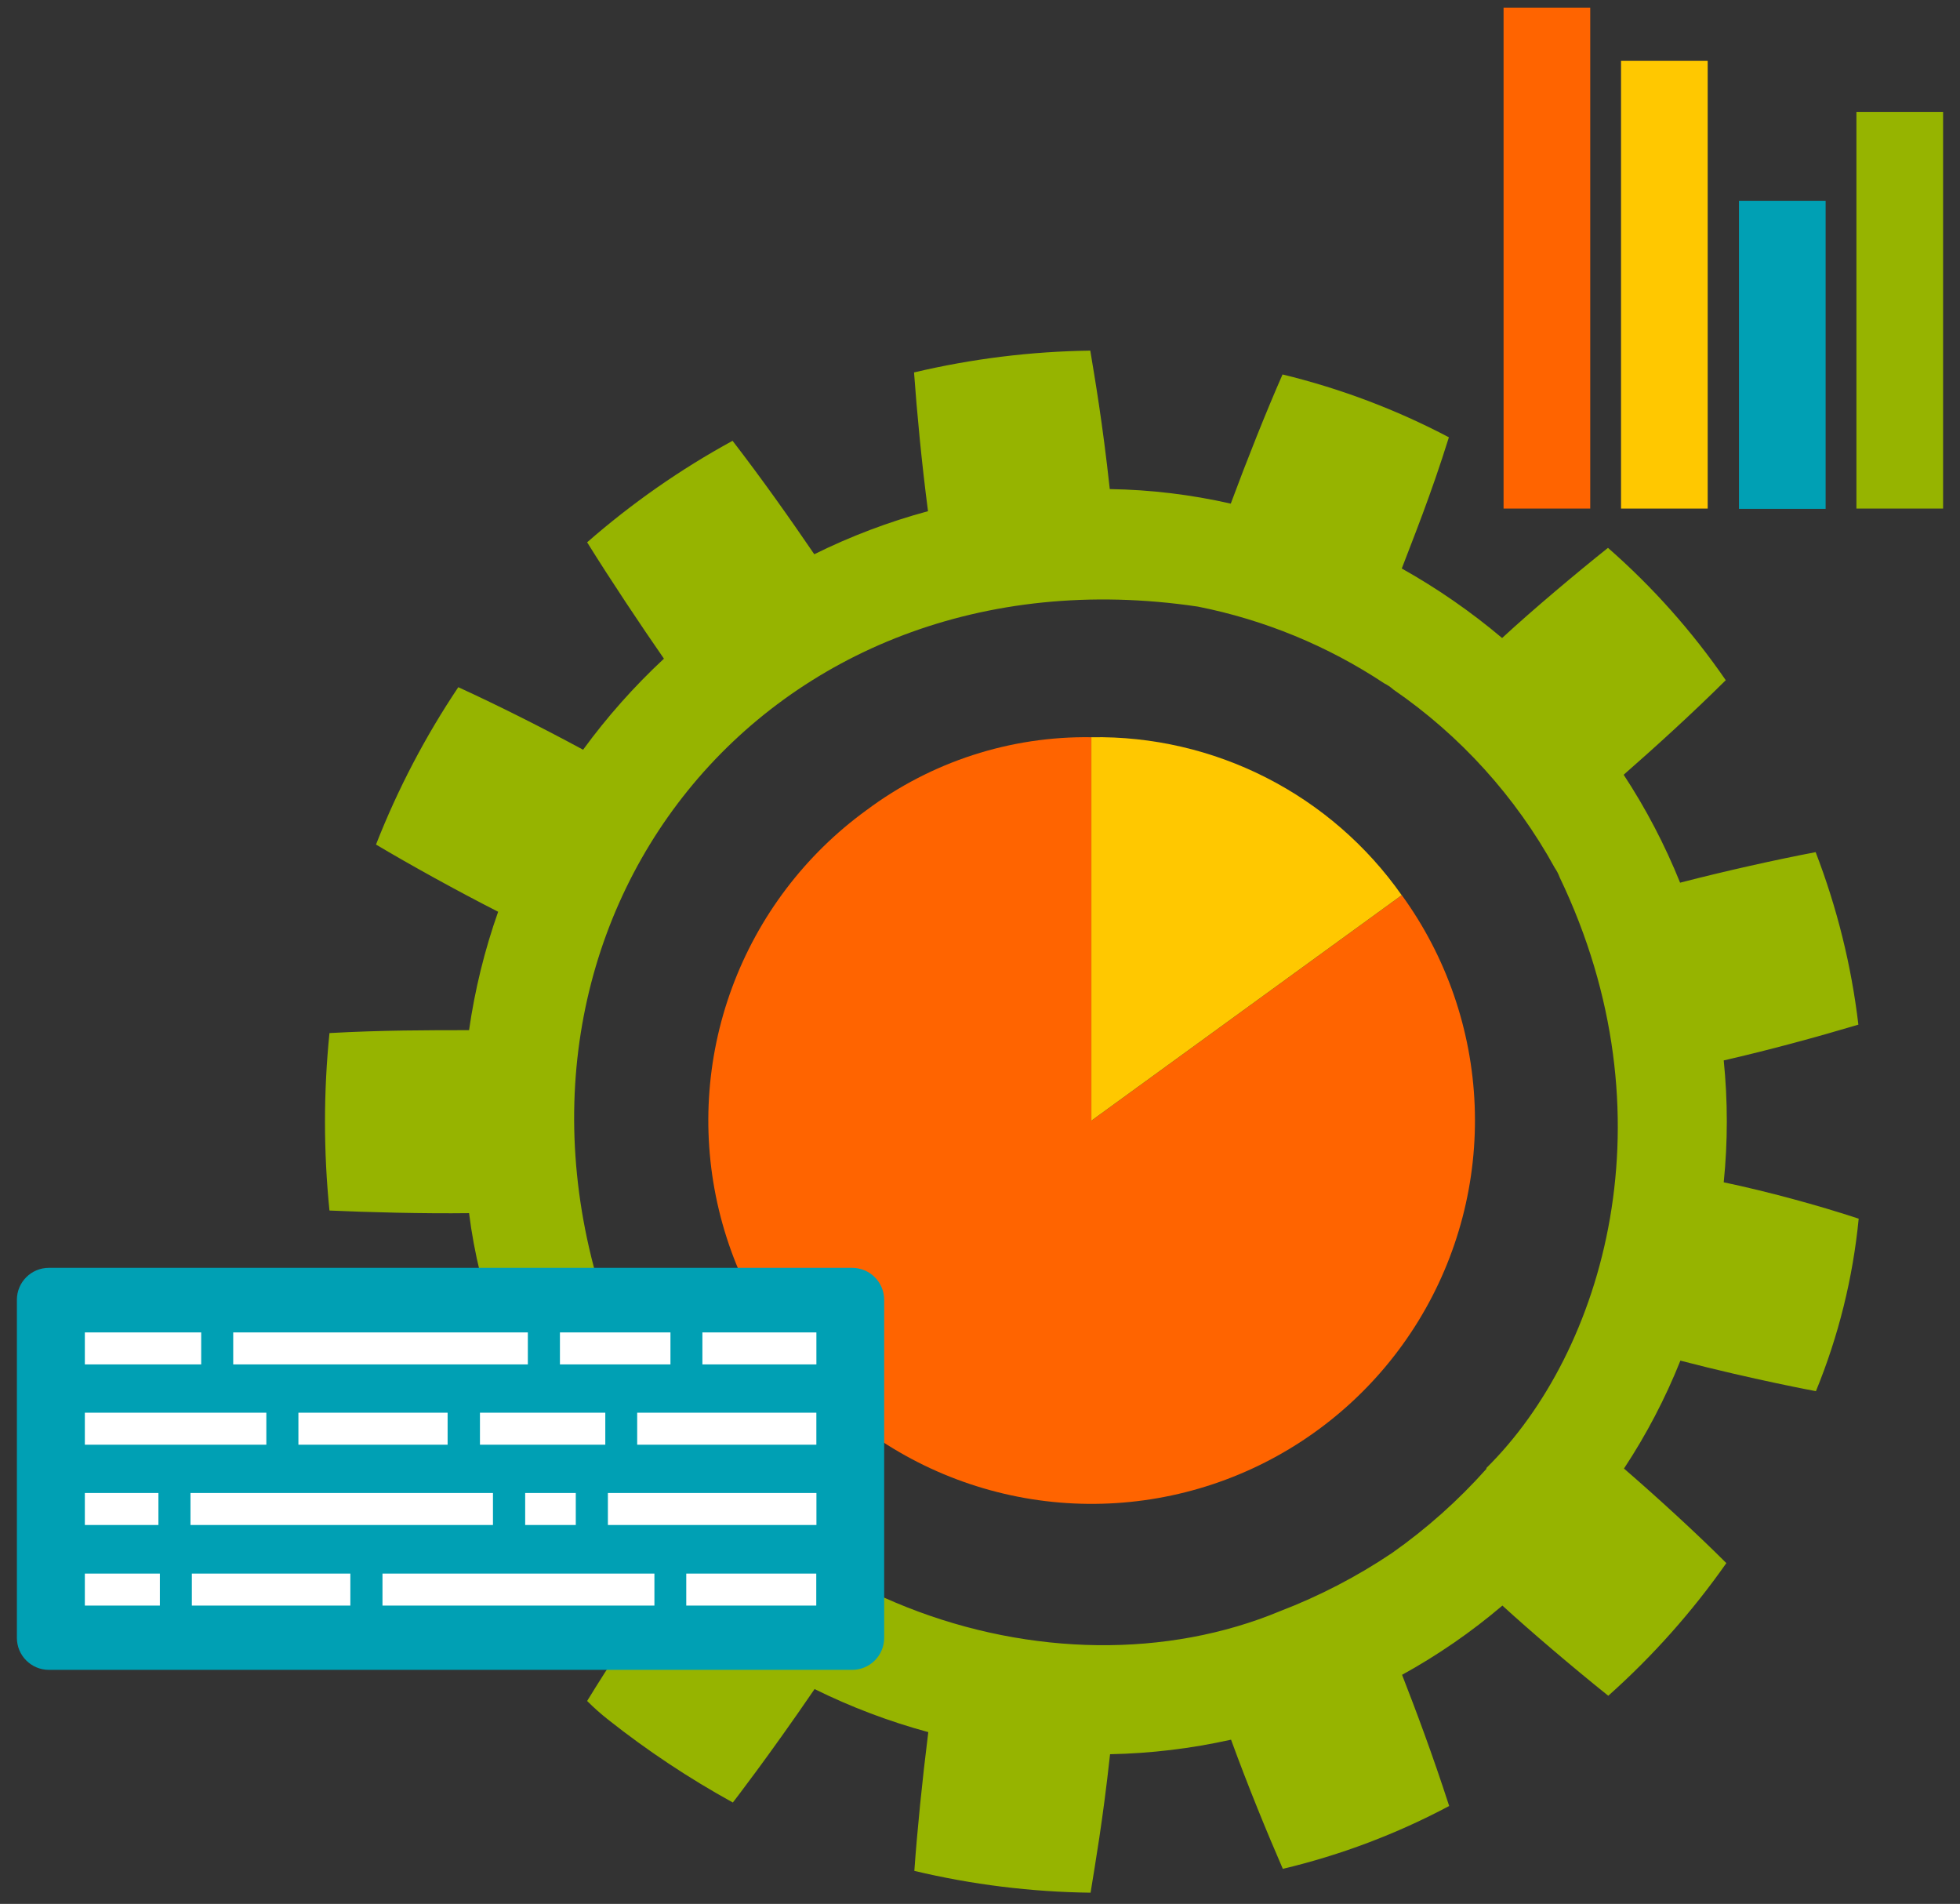
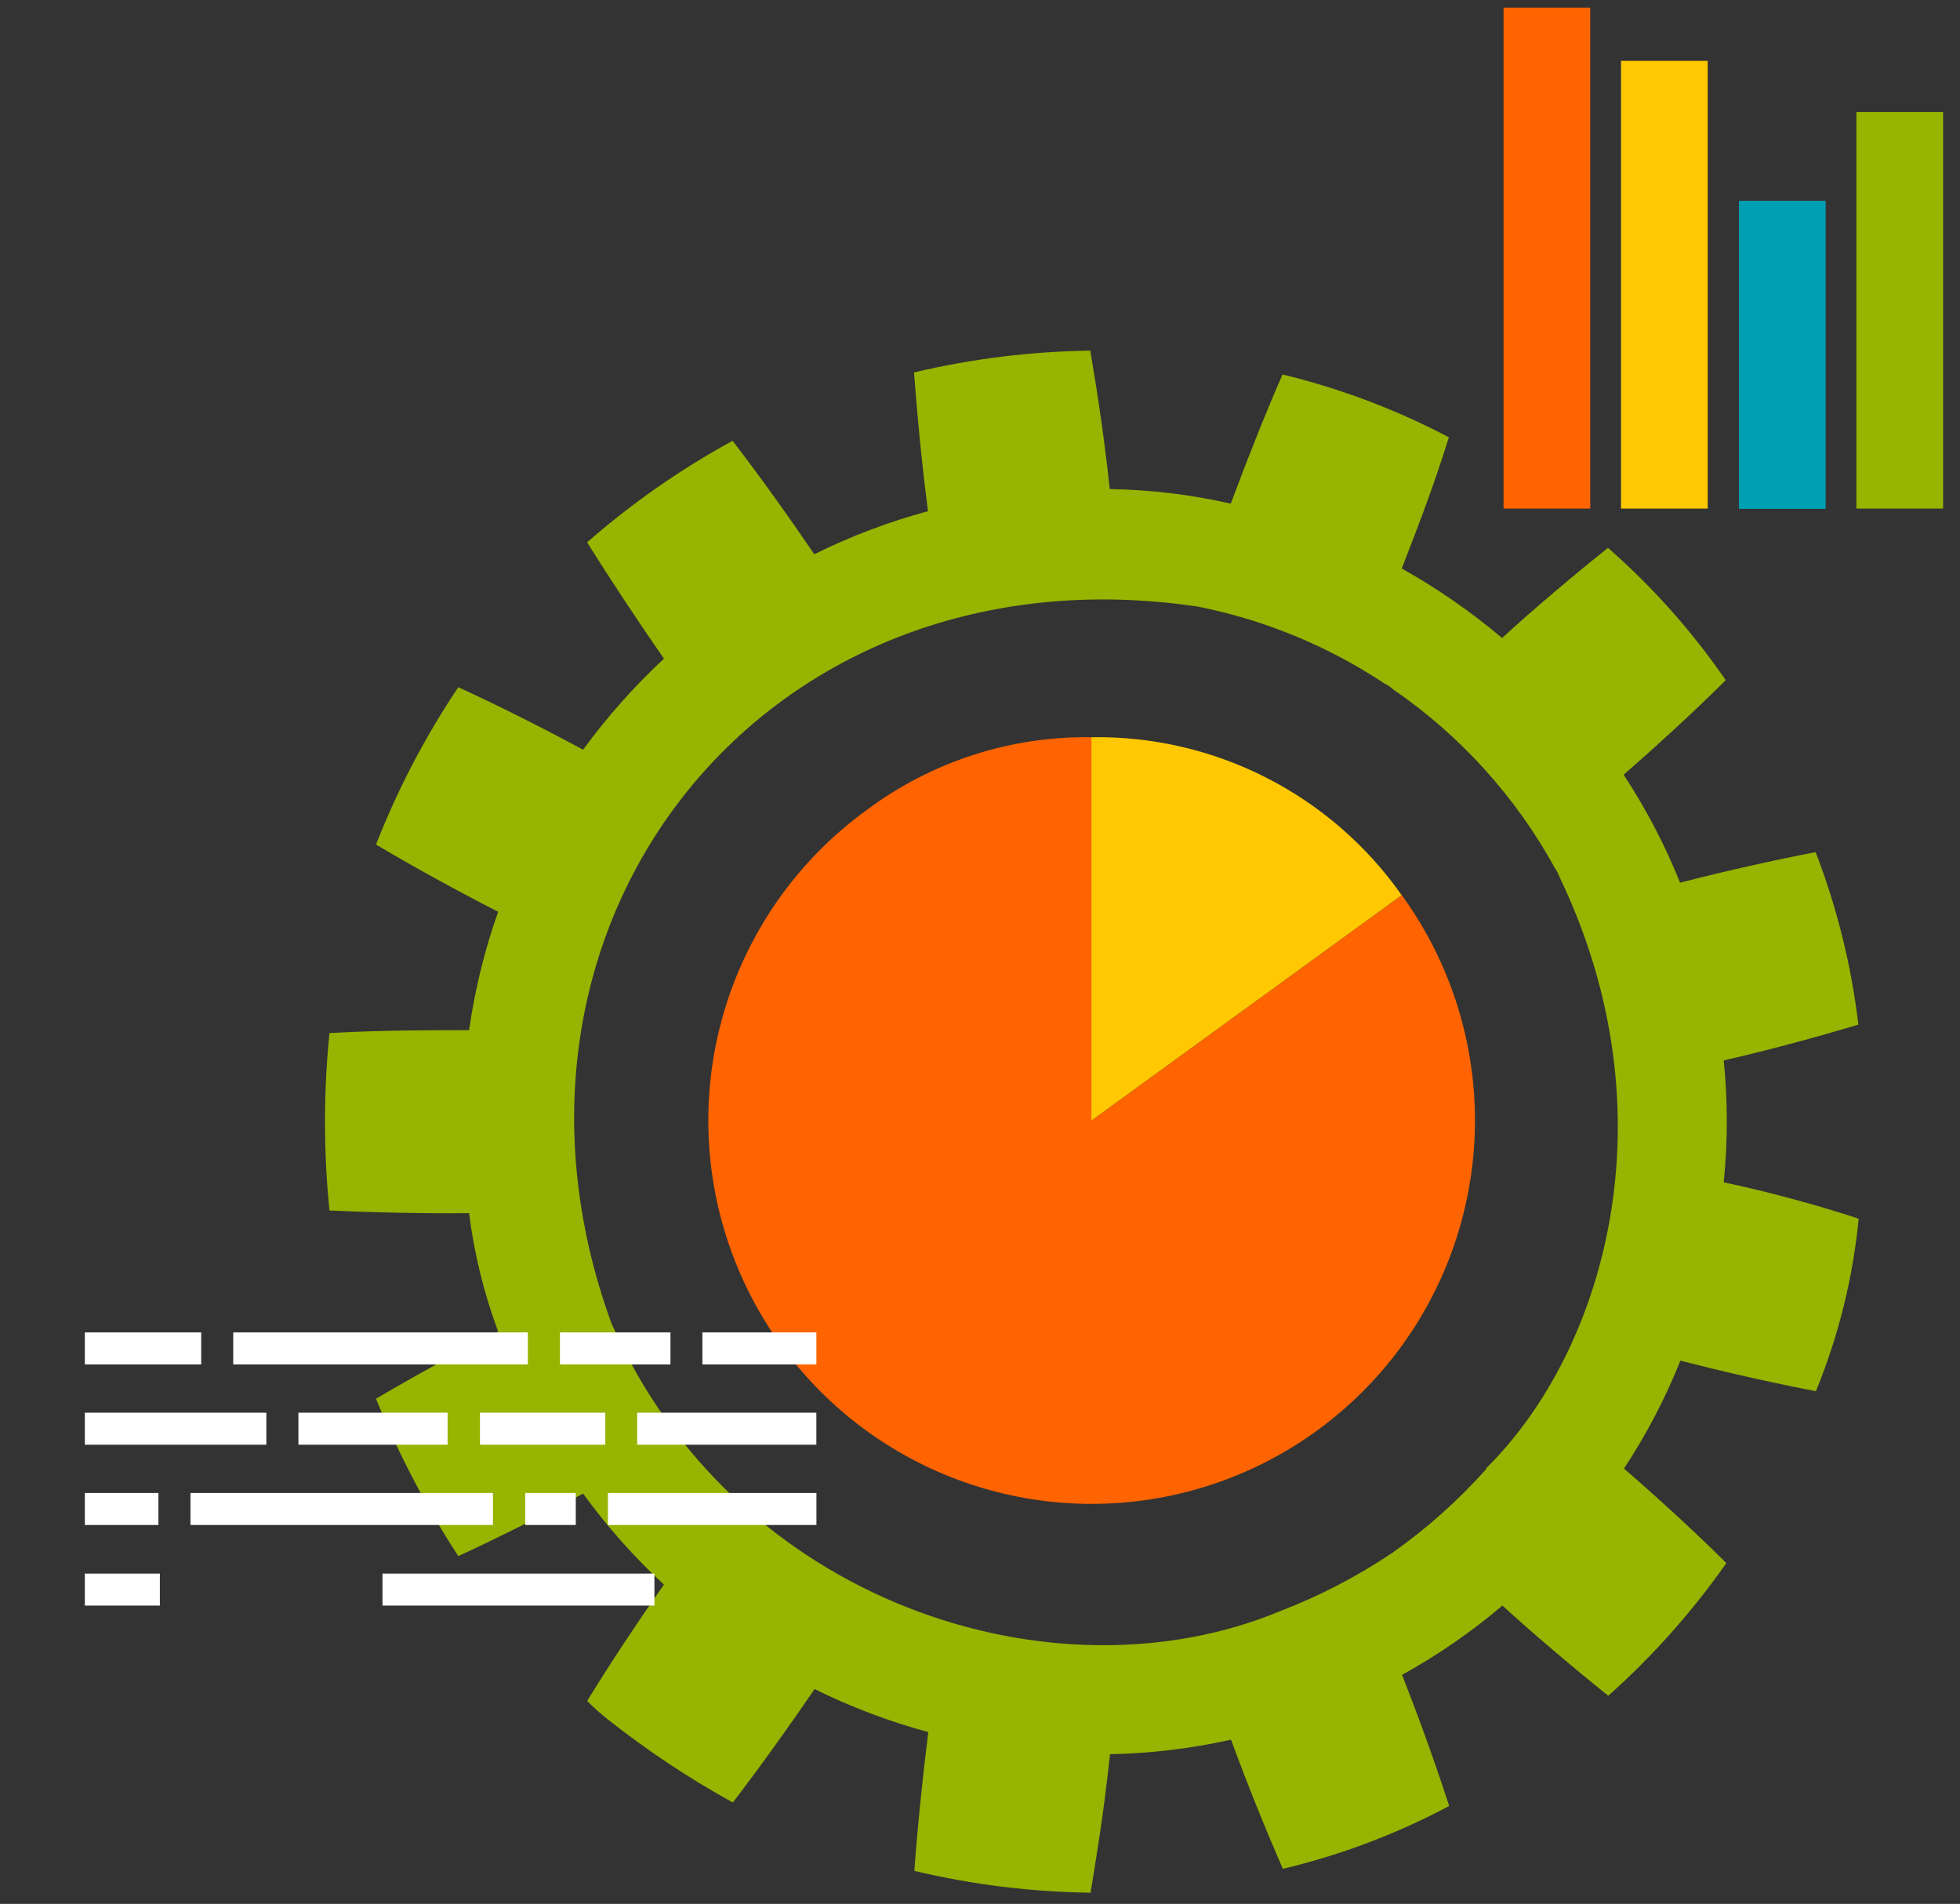
<svg xmlns="http://www.w3.org/2000/svg" width="104" height="101" viewBox="0 0 104 101" fill="none">
  <rect x="0" y="0" width="104" height="101" fill="#333333" stroke="none" />
  <g id="Group 584">
    <path id="Vector" d="M91.463 62.72C91.681 60.57 91.681 58.404 91.463 56.254C93.84 55.714 96.494 54.988 98.608 54.356C98.237 51.223 97.475 48.148 96.34 45.205C94.241 45.606 91.602 46.192 89.148 46.825C88.342 44.822 87.339 42.904 86.154 41.1C87.914 39.556 89.781 37.859 91.571 36.084C89.788 33.493 87.689 31.134 85.321 29.063C83.639 30.405 81.34 32.334 79.704 33.846C78.05 32.451 76.267 31.216 74.38 30.158C74.966 28.615 75.923 26.269 76.88 23.198C74.086 21.727 71.121 20.608 68.053 19.865C67.204 21.794 66.17 24.387 65.306 26.717C63.199 26.237 61.047 25.979 58.886 25.945C58.5 22.396 58.099 20.096 57.852 18.6C54.702 18.643 51.566 19.031 48.5 19.757C48.654 21.887 48.901 24.51 49.241 27.118C47.16 27.68 45.139 28.445 43.207 29.402C41.88 27.458 40.429 25.405 38.871 23.384C36.109 24.891 33.522 26.698 31.154 28.769C32.42 30.806 34.04 33.229 35.229 34.942C33.648 36.412 32.212 38.03 30.939 39.772C28.747 38.584 26.309 37.365 24.318 36.455C22.564 39.071 21.1 41.87 19.951 44.803C21.772 45.884 24.164 47.211 26.432 48.368C25.712 50.406 25.195 52.51 24.889 54.649C22.729 54.649 20.259 54.649 17.482 54.803C17.165 57.933 17.165 61.087 17.482 64.217C19.519 64.309 22.482 64.387 24.889 64.356C25.159 66.502 25.677 68.61 26.432 70.637C24.364 71.701 22.173 72.89 19.951 74.201C21.139 77.116 22.601 79.912 24.318 82.55C26.263 81.655 28.655 80.467 30.939 79.232C32.206 80.98 33.643 82.598 35.229 84.062C33.901 85.945 32.312 88.337 31.154 90.235C31.505 90.586 31.876 90.916 32.266 91.223C34.347 92.87 36.561 94.341 38.886 95.621C38.886 95.621 40.8 93.152 43.222 89.603C45.155 90.558 47.176 91.323 49.256 91.887C48.932 94.479 48.67 97.087 48.516 99.248C51.581 99.978 54.717 100.366 57.867 100.405C58.114 98.862 58.516 96.593 58.901 93.059C61.062 93.017 63.212 92.758 65.321 92.288C66.216 94.742 67.235 97.226 68.068 99.14C71.141 98.409 74.107 97.289 76.895 95.806C76 93.044 75.136 90.745 74.395 88.847C76.289 87.805 78.073 86.574 79.719 85.174C81.185 86.516 83.408 88.414 85.337 89.958C87.69 87.862 89.792 85.5 91.602 82.921C90.059 81.377 87.991 79.479 86.17 77.905C87.36 76.103 88.363 74.185 89.164 72.18C93.022 73.183 96.355 73.8 96.355 73.8C97.553 70.877 98.318 67.794 98.624 64.649C96.479 63.939 93.747 63.198 91.463 62.72ZM78.871 77.921C77.38 79.594 75.703 81.09 73.871 82.38C72.013 83.63 70.02 84.665 67.929 85.467C55.923 90.467 38.948 85.019 32.435 70.174C24.719 48.939 40.614 28.769 63.562 32.18C67.093 32.881 70.453 34.265 73.454 36.254C73.627 36.34 73.788 36.449 73.932 36.578C77.486 39.02 80.419 42.26 82.497 46.038C82.606 46.196 82.694 46.367 82.76 46.547C88.809 59.155 85.121 71.701 78.871 77.874V77.921Z" fill="#96B400" />
    <path id="Vector_2" d="M57.916 59.448L74.382 47.488C76.745 50.743 78.091 54.626 78.248 58.646C78.404 62.666 77.366 66.641 75.263 70.071C73.16 73.5 70.088 76.229 66.435 77.912C62.781 79.596 58.71 80.158 54.737 79.528C50.764 78.897 47.067 77.103 44.114 74.372C41.16 71.641 39.083 68.095 38.145 64.183C37.207 60.272 37.449 56.17 38.843 52.396C40.236 48.622 42.716 45.346 45.971 42.982C49.415 40.406 53.615 39.043 57.916 39.109V59.448Z" fill="#FF6400" />
    <path id="Vector_3" d="M57.91 59.449V39.109C61.13 39.055 64.315 39.791 67.185 41.252C70.055 42.712 72.524 44.854 74.376 47.489L57.91 59.449Z" fill="#FFC800" />
    <path id="Vector_4" d="M84.38 0.405H79.781V26.979H84.38V0.405Z" fill="#FF6400" />
    <path id="Vector_5" d="M90.612 3.229H86.014V26.98H90.612V3.229Z" fill="#FFC800" />
    <path id="Vector_6" d="M96.87 10.652H92.272V26.995H96.87V10.652Z" fill="#00A0B4" />
    <path id="Vector_7" d="M103.103 5.945H98.504V26.979H103.103V5.945Z" fill="#96B400" />
-     <path id="Vector_8" d="M45.217 67.257H2.594C1.657 67.257 0.896 68.017 0.896 68.954V86.886C0.896 87.824 1.657 88.584 2.594 88.584H45.217C46.155 88.584 46.915 87.824 46.915 86.886V68.954C46.915 68.017 46.155 67.257 45.217 67.257Z" fill="#00A0B4" />
    <path id="Vector_9" d="M43.319 70.683H37.27V72.38H43.319V70.683Z" fill="white" />
-     <path id="Vector_10" d="M35.575 70.683H29.711V72.38H35.575V70.683Z" fill="white" />
+     <path id="Vector_10" d="M35.575 70.683H29.711V72.38H35.575V70.683" fill="white" />
    <path id="Vector_11" d="M28.008 70.683H12.375V72.38H28.008V70.683Z" fill="white" />
    <path id="Vector_12" d="M10.675 70.683H4.502V72.38H10.675V70.683Z" fill="white" />
    <path id="Vector_13" d="M43.317 74.942H33.81V76.64H43.317V74.942Z" fill="white" />
    <path id="Vector_14" d="M32.118 74.942H25.467V76.64H32.118V74.942Z" fill="white" />
    <path id="Vector_15" d="M23.751 74.942H15.834V76.64H23.751V74.942Z" fill="white" />
    <path id="Vector_16" d="M14.132 74.942H4.502V76.64H14.132V74.942Z" fill="white" />
    <path id="Vector_17" d="M43.321 79.201H32.256V80.899H43.321V79.201Z" fill="white" />
    <path id="Vector_18" d="M30.552 79.201H27.867V80.899H30.552V79.201Z" fill="white" />
    <path id="Vector_19" d="M26.157 79.201H10.107V80.899H26.157V79.201Z" fill="white" />
    <path id="Vector_20" d="M8.406 79.201H4.502V80.899H8.406V79.201Z" fill="white" />
-     <path id="Vector_21" d="M43.312 83.477H36.414V85.174H43.312V83.477Z" fill="white" />
    <path id="Vector_22" d="M34.724 83.477H20.295V85.174H34.724V83.477Z" fill="white" />
-     <path id="Vector_23" d="M18.59 83.477H10.18V85.174H18.59V83.477Z" fill="white" />
    <path id="Vector_24" d="M8.483 83.477H4.502V85.174H8.483V83.477Z" fill="white" />
  </g>
</svg>